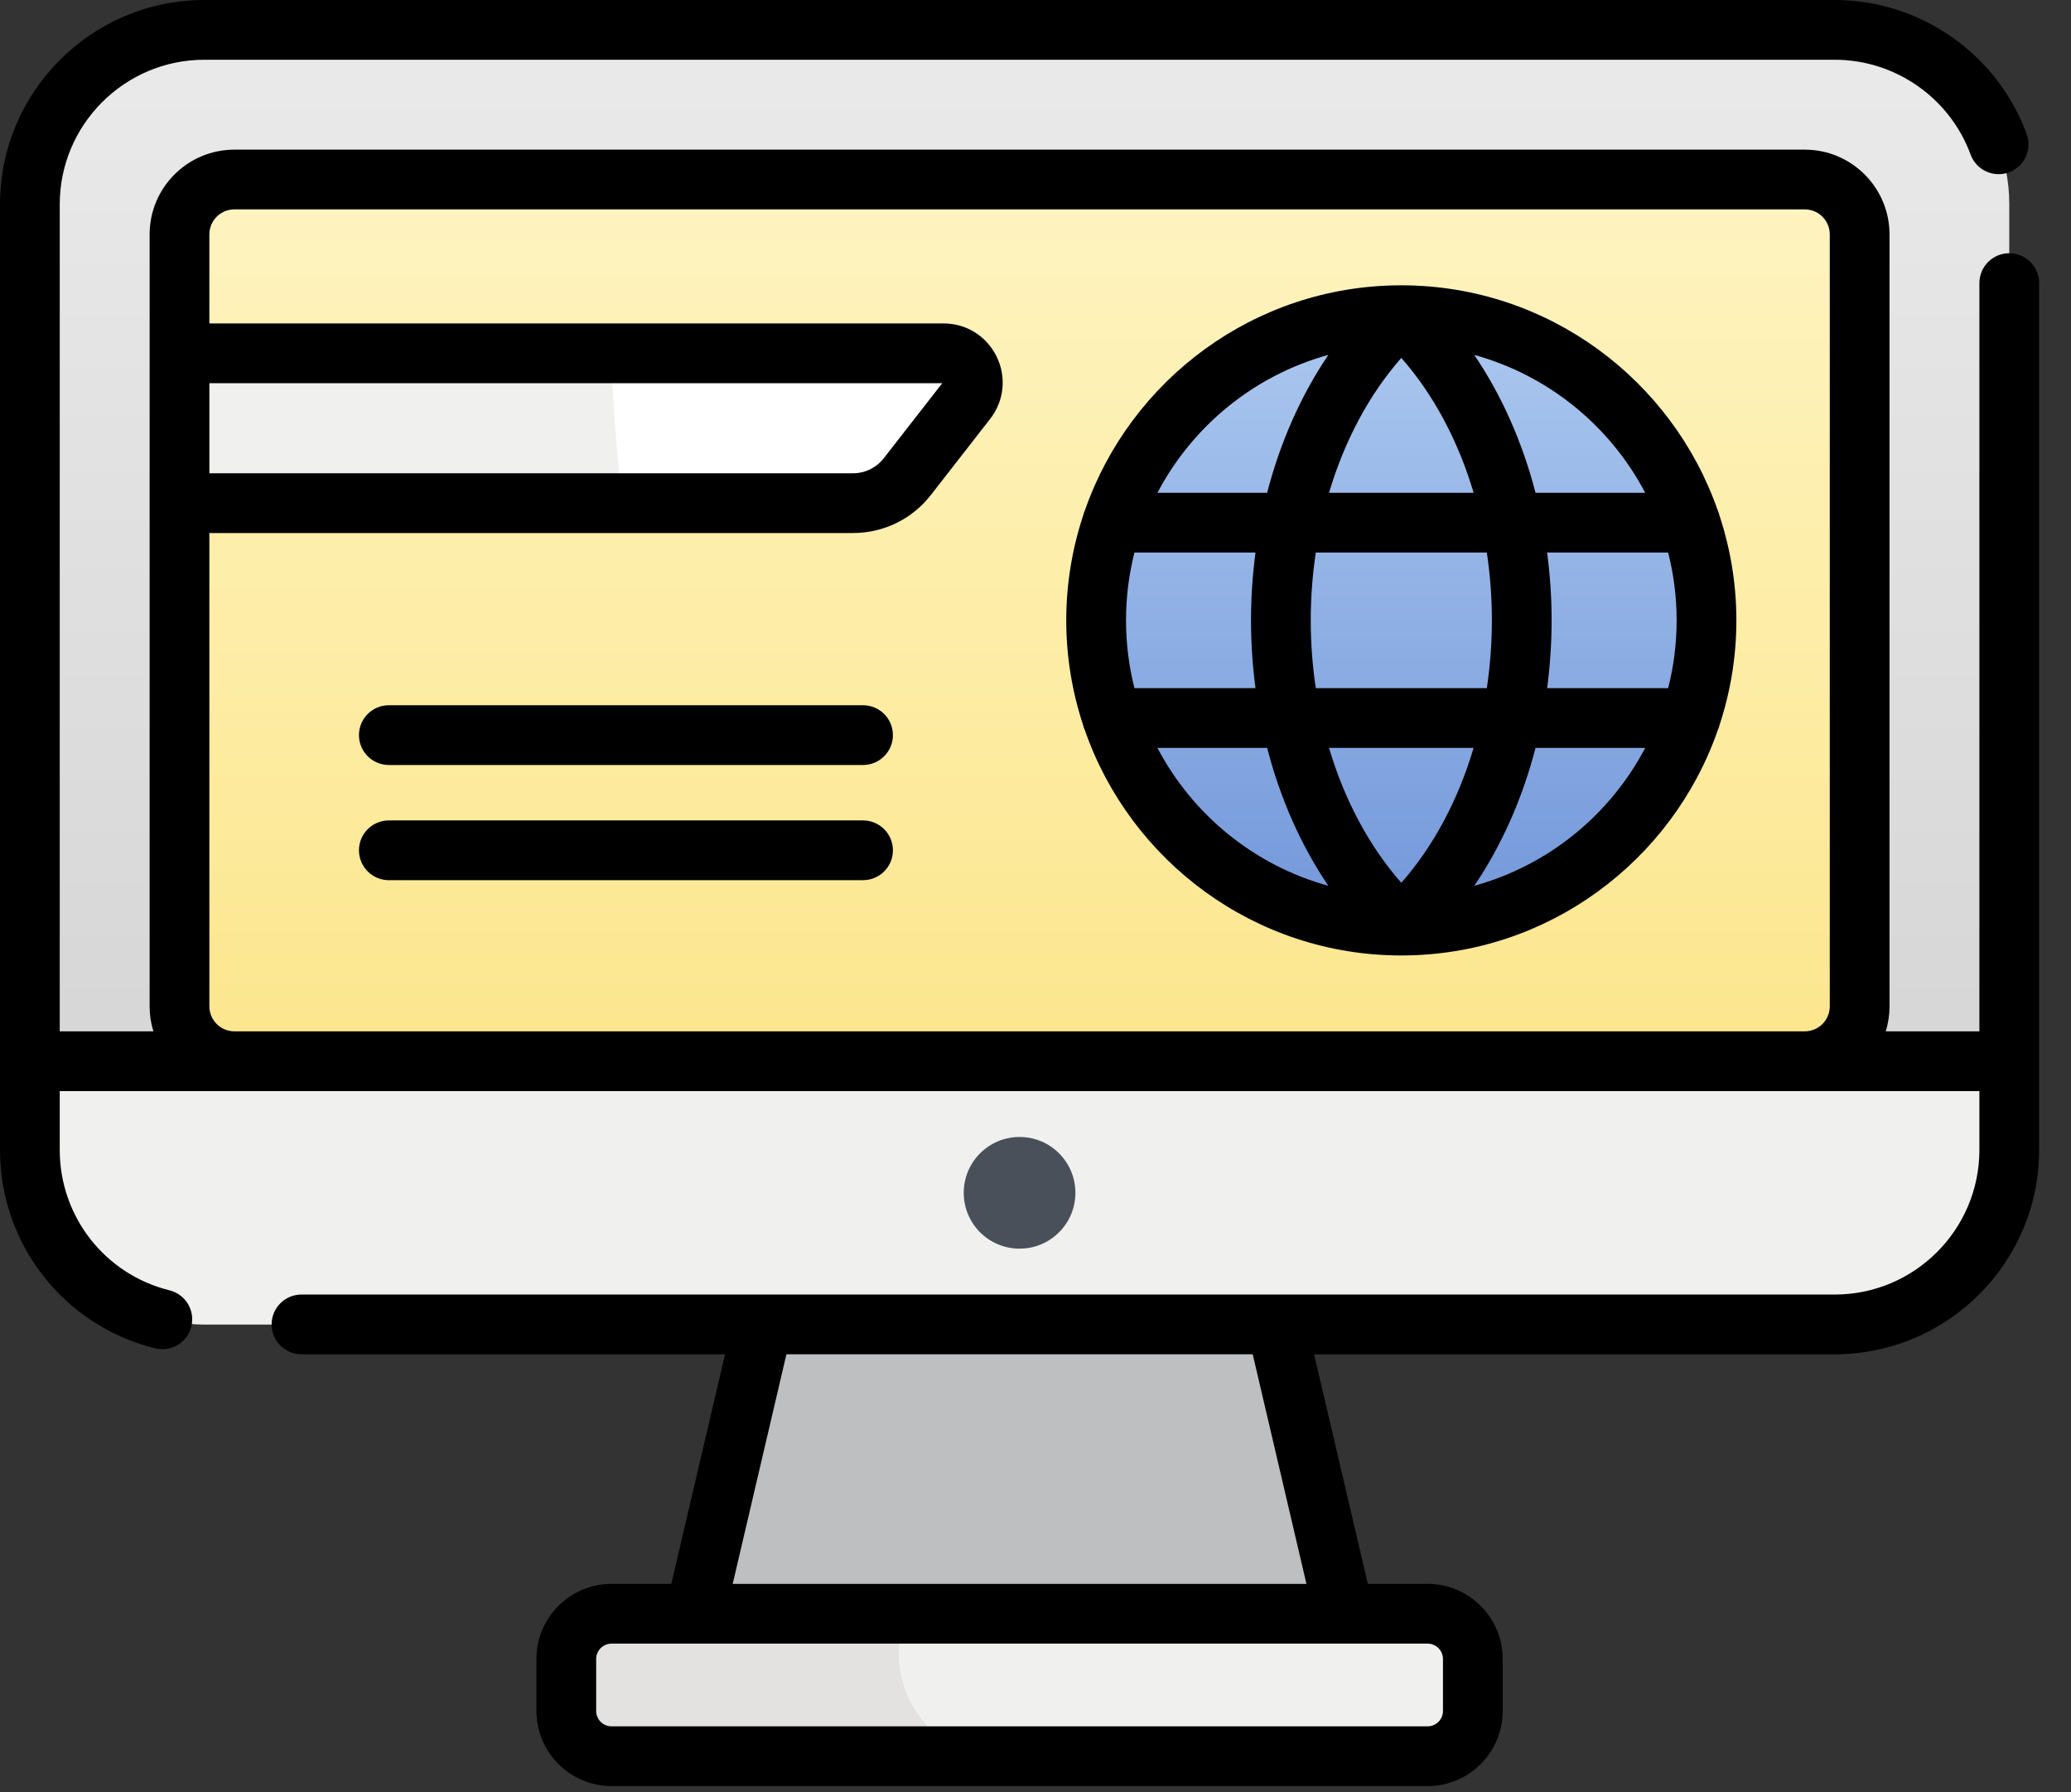
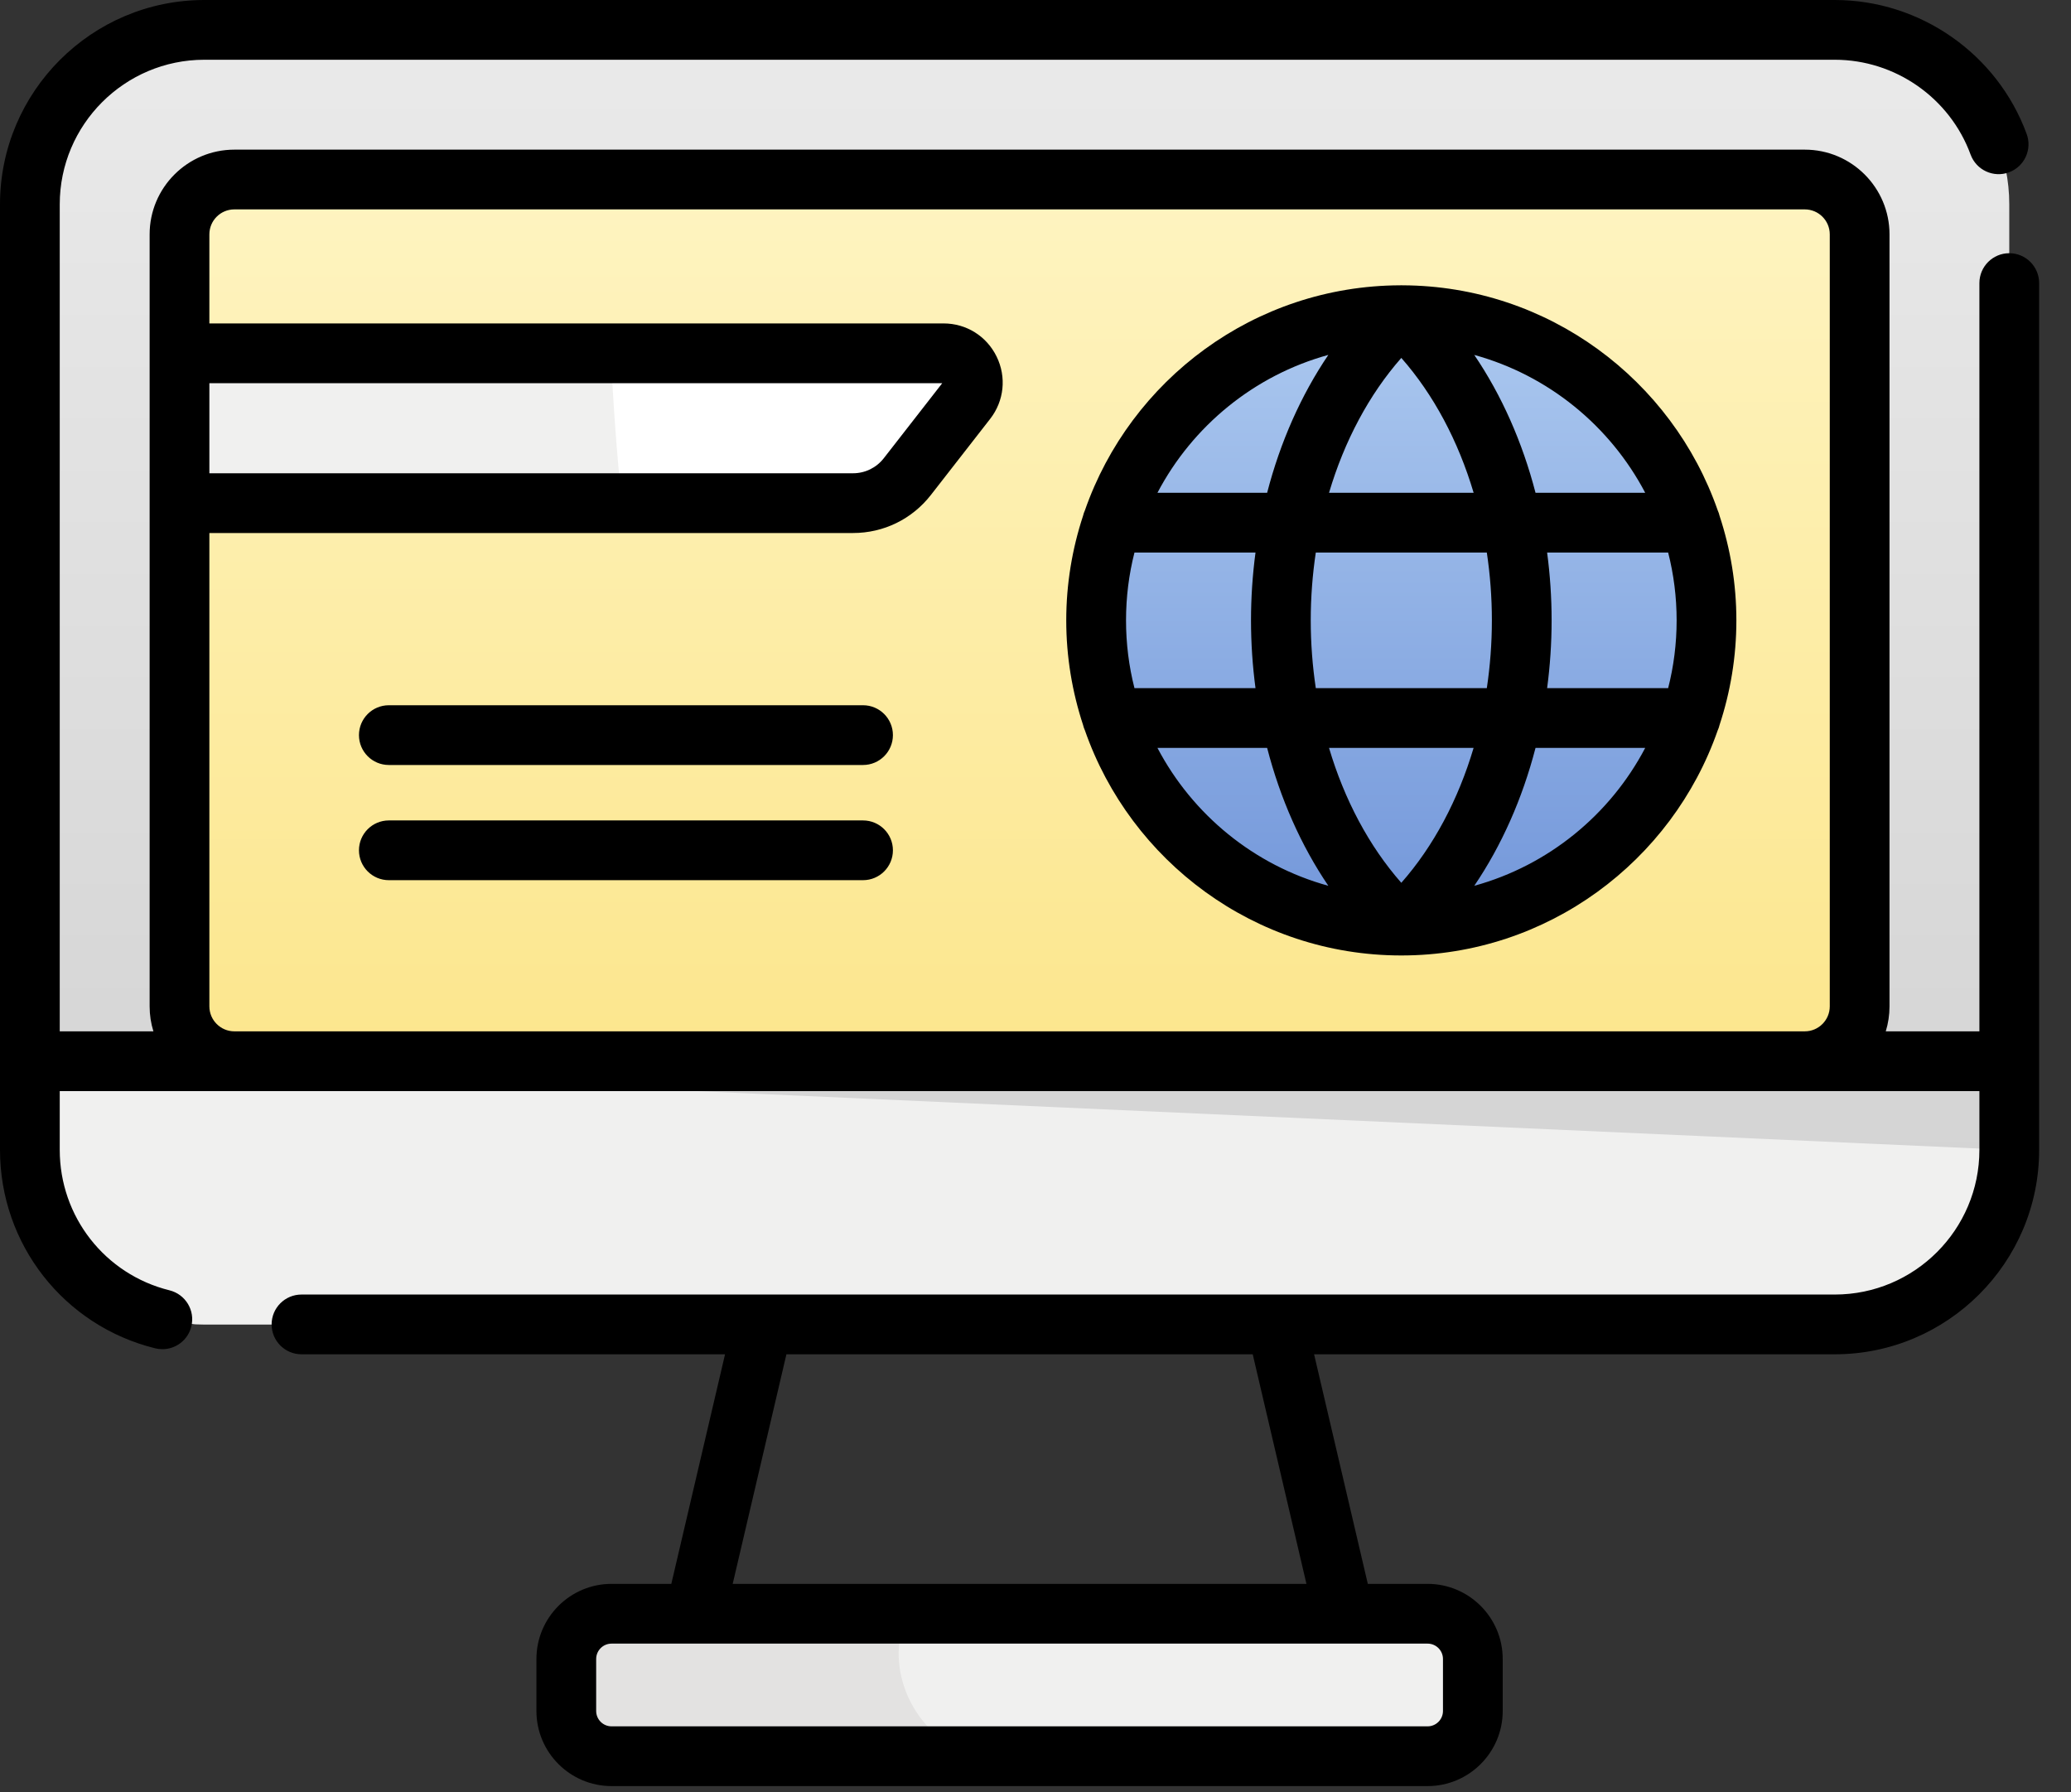
<svg xmlns="http://www.w3.org/2000/svg" width="52px" height="45px" viewBox="0 0 52 45" version="1.1">
  <rect x="0" y="0" width="52" height="45" fill="#333333" stroke="none" />
  <title>earn-money-icon-2</title>
  <desc>Created with Sketch.</desc>
  <defs>
    <linearGradient x1="50%" y1="0%" x2="50%" y2="100%" id="linearGradient-1">
      <stop stop-color="#EAEAEA" offset="0%" />
      <stop stop-color="#D1D1D1" offset="100%" />
    </linearGradient>
    <linearGradient x1="50%" y1="0%" x2="50%" y2="100%" id="linearGradient-2">
      <stop stop-color="#FEF4C1" offset="0%" />
      <stop stop-color="#FCE68D" offset="100%" />
    </linearGradient>
    <linearGradient x1="50%" y1="0%" x2="50%" y2="100%" id="linearGradient-3">
      <stop stop-color="#ABC8EF" offset="0%" />
      <stop stop-color="#7397DA" offset="100%" />
    </linearGradient>
  </defs>
  <g id="Landing-Affiliate" stroke="none" stroke-width="1" fill="none" fill-rule="evenodd">
    <g id="Page---Landing-Affiliate" transform="translate(-544, -3095)" fill-rule="nonzero">
      <g id="Earn-money" transform="translate(125, 2953)">
        <g id="earn-money-icon-2" transform="translate(419, 142)">
          <path d="M5.131,33.251 C2.712,33.251 0.75,31.289 0.75,28.87 L0.75,5.131 C0.75,2.712 2.712,0.75 5.131,0.75 L46.069,0.75 C48.488,0.75 50.45,2.712 50.45,5.131 L50.45,28.87 C50.45,31.289 48.488,33.251 46.069,33.251 L5.131,33.251 Z" id="Path" fill="url(#linearGradient-1)" />
-           <path d="M46.069,33.251 L5.131,33.251 C2.712,33.251 0.75,31.289 0.75,28.87 L0.75,26.643 L50.45,26.643 L50.45,28.87 C50.45,31.289 48.488,33.251 46.069,33.251 Z" id="Path" fill="#F0F0EF" />
+           <path d="M46.069,33.251 L5.131,33.251 C2.712,33.251 0.75,31.289 0.75,28.87 L0.75,26.643 L50.45,28.87 C50.45,31.289 48.488,33.251 46.069,33.251 Z" id="Path" fill="#F0F0EF" />
          <path d="M35.845,44.092 L15.355,44.092 C14.727,44.092 14.219,43.584 14.219,42.956 L14.219,41.651 C14.219,41.024 14.727,40.515 15.355,40.515 L35.845,40.515 C36.473,40.515 36.981,41.024 36.981,41.651 L36.981,42.956 C36.981,43.584 36.473,44.092 35.845,44.092 Z" id="Path" fill="#F0F0EF" />
-           <polygon id="Path" fill="#BEBFC0" points="32.049 33.251 19.151 33.251 17.451 40.515 33.749 40.515" />
          <path d="M45.315,26.643 L5.885,26.643 C5.123,26.643 4.507,26.026 4.507,25.265 L4.507,5.884 C4.507,5.123 5.123,4.507 5.885,4.507 L45.316,4.507 C46.077,4.507 46.693,5.123 46.693,5.884 L46.693,25.265 C46.693,26.026 46.077,26.643 45.315,26.643 Z" id="Path" fill="url(#linearGradient-2)" />
          <path d="M35.185,23.238 C30.953,23.238 27.523,19.807 27.523,15.575 C27.523,11.343 30.953,7.912 35.185,7.912 C39.417,7.912 42.848,11.343 42.848,15.575 C42.848,19.807 39.417,23.238 35.185,23.238 Z" id="Path" fill="url(#linearGradient-3)" />
          <path d="M23.691,8.87 L4.507,8.87 L4.507,12.632 L21.417,12.632 C21.951,12.632 22.454,12.386 22.782,11.965 L24.27,10.055 C24.645,9.573 24.302,8.87 23.691,8.87 Z" id="Path" fill="#FFFFFF" />
          <path d="M15.338,8.87 L4.507,8.87 L4.507,12.632 L15.614,12.632 C15.482,11.34 15.393,10.077 15.338,8.87 Z" id="Path" fill="#F0F0EF" />
-           <path d="M27.002,29.947 C27.002,30.721 26.375,31.349 25.6,31.349 C24.825,31.349 24.198,30.721 24.198,29.947 C24.198,29.173 24.825,28.545 25.6,28.545 C26.375,28.545 27.002,29.173 27.002,29.947 Z" id="Path" fill="#495059" />
          <path d="M15.355,40.515 C14.727,40.515 14.219,41.024 14.219,41.651 L14.219,42.956 C14.219,43.584 14.727,44.092 15.355,44.092 L24.365,44.092 C22.562,43.322 22.253,41.421 22.824,40.515 L15.355,40.515 Z" id="Path" fill="#E3E2E1" />
          <path d="M21.67,20.598 L9.763,20.598 C9.349,20.598 9.013,20.934 9.013,21.348 C9.013,21.762 9.349,22.098 9.763,22.098 L21.67,22.098 C22.084,22.098 22.42,21.762 22.42,21.348 C22.42,20.934 22.084,20.598 21.67,20.598 Z M50.45,6.357 C50.036,6.357 49.7,6.693 49.7,7.107 L49.7,25.893 L47.349,25.893 C47.41,25.695 47.443,25.484 47.443,25.265 L47.443,5.884 C47.443,4.711 46.489,3.757 45.316,3.757 L5.885,3.757 C4.711,3.757 3.757,4.711 3.757,5.884 L3.757,25.265 C3.757,25.484 3.79,25.695 3.852,25.893 L1.5,25.893 L1.5,5.131 C1.5,3.129 3.129,1.5 5.131,1.5 L46.069,1.5 C47.586,1.5 48.957,2.457 49.479,3.881 C49.622,4.27 50.052,4.469 50.441,4.327 C50.83,4.184 51.03,3.753 50.887,3.364 C50.149,1.352 48.213,0 46.069,0 L5.131,0 C2.302,0 0,2.302 0,5.131 L0,28.87 C0,31.236 1.602,33.284 3.896,33.851 C3.957,33.866 4.017,33.873 4.077,33.873 C4.414,33.873 4.72,33.645 4.804,33.303 C4.904,32.901 4.658,32.495 4.256,32.395 C2.634,31.994 1.5,30.544 1.5,28.87 L1.5,27.393 L49.7,27.393 L49.7,28.87 C49.7,30.872 48.071,32.501 46.069,32.501 L7.57,32.501 C7.155,32.501 6.82,32.837 6.82,33.251 C6.82,33.665 7.155,34.001 7.57,34.001 L18.205,34.001 L16.856,39.765 L15.355,39.765 C14.315,39.765 13.469,40.611 13.469,41.651 L13.469,42.956 C13.469,43.996 14.315,44.842 15.355,44.842 L35.845,44.842 C36.885,44.842 37.731,43.996 37.731,42.956 L37.731,41.651 C37.731,40.611 36.885,39.765 35.845,39.765 L34.344,39.765 L32.995,34.001 L46.069,34.001 C48.898,34.001 51.2,31.699 51.2,28.87 L51.2,7.107 C51.2,6.693 50.864,6.357 50.45,6.357 Z M5.257,9.62 L23.658,9.621 L22.191,11.504 C22.004,11.744 21.722,11.882 21.418,11.882 L5.257,11.882 L5.257,9.62 Z M45.943,25.265 C45.943,25.611 45.662,25.893 45.316,25.893 L5.885,25.893 C5.538,25.893 5.257,25.611 5.257,25.265 L5.257,13.382 L21.418,13.382 C22.188,13.382 22.901,13.033 23.374,12.426 L24.862,10.516 C25.213,10.065 25.275,9.466 25.024,8.953 C24.773,8.439 24.263,8.12 23.691,8.12 L5.257,8.12 L5.257,5.884 C5.257,5.538 5.538,5.257 5.884,5.257 L45.315,5.257 C45.662,5.257 45.943,5.538 45.943,5.884 L45.943,25.265 Z M19.746,34.001 L31.454,34.001 L32.803,39.765 L18.397,39.765 L19.746,34.001 Z M33.747,41.265 L33.748,41.265 L33.751,41.265 L35.845,41.265 C36.058,41.265 36.231,41.438 36.231,41.651 L36.231,42.956 C36.231,43.169 36.058,43.342 35.845,43.342 L15.355,43.342 C15.142,43.342 14.969,43.169 14.969,42.956 L14.969,41.651 C14.969,41.438 15.142,41.265 15.355,41.265 L17.449,41.265 L17.452,41.265 L17.453,41.265 L33.747,41.265 Z M21.67,17.706 L9.763,17.706 C9.349,17.706 9.013,18.042 9.013,18.456 C9.013,18.87 9.349,19.206 9.763,19.206 L21.67,19.206 C22.084,19.206 22.42,18.87 22.42,18.456 C22.42,18.042 22.084,17.706 21.67,17.706 Z M43.13,12.815 C41.989,9.538 38.875,7.177 35.217,7.163 C35.215,7.163 35.213,7.163 35.211,7.163 C35.203,7.163 35.194,7.162 35.185,7.162 C35.177,7.162 35.168,7.163 35.16,7.163 C35.157,7.163 35.155,7.163 35.152,7.163 C31.495,7.177 28.382,9.538 27.24,12.815 C27.22,12.858 27.205,12.903 27.194,12.95 C26.922,13.776 26.772,14.658 26.772,15.575 C26.772,16.492 26.922,17.373 27.194,18.2 C27.205,18.247 27.22,18.292 27.24,18.335 C28.385,21.621 31.513,23.988 35.185,23.988 L35.185,23.988 L35.186,23.988 C38.857,23.988 41.985,21.621 43.13,18.335 C43.15,18.292 43.165,18.247 43.176,18.2 C43.448,17.374 43.598,16.492 43.598,15.575 C43.598,14.658 43.448,13.777 43.176,12.95 C43.165,12.903 43.15,12.858 43.13,12.815 L43.13,12.815 Z M41.309,12.372 L38.555,12.372 C38.225,11.1 37.703,9.921 37.017,8.911 C38.879,9.423 40.428,10.695 41.309,12.372 Z M37.459,15.575 C37.459,16.153 37.415,16.722 37.332,17.277 L33.038,17.277 C32.955,16.722 32.911,16.153 32.911,15.575 C32.911,14.997 32.955,14.427 33.038,13.872 L37.332,13.872 C37.415,14.427 37.459,14.997 37.459,15.575 Z M35.185,8.986 C35.995,9.905 36.614,11.071 37.001,12.372 L33.37,12.372 C33.756,11.071 34.376,9.905 35.185,8.986 Z M33.353,8.91 C32.668,9.921 32.145,11.1 31.816,12.372 L29.062,12.372 C29.943,10.695 31.491,9.423 33.353,8.91 Z M28.273,15.575 C28.273,14.988 28.346,14.417 28.485,13.872 L31.524,13.872 C31.45,14.43 31.411,15 31.411,15.575 C31.411,16.15 31.45,16.719 31.524,17.277 L28.485,17.277 C28.346,16.732 28.273,16.162 28.273,15.575 Z M29.062,18.777 L31.816,18.777 C32.145,20.049 32.667,21.228 33.353,22.239 C31.491,21.727 29.943,20.454 29.062,18.777 Z M35.185,22.164 C34.376,21.245 33.756,20.079 33.37,18.777 L37,18.777 C36.614,20.079 35.995,21.245 35.185,22.164 Z M37.017,22.239 C37.703,21.228 38.225,20.05 38.555,18.777 L41.309,18.777 C40.428,20.454 38.879,21.727 37.017,22.239 Z M41.885,17.277 L38.846,17.277 C38.92,16.719 38.959,16.15 38.959,15.575 C38.959,15 38.92,14.43 38.846,13.872 L41.885,13.872 C42.024,14.417 42.098,14.988 42.098,15.575 C42.098,16.162 42.024,16.732 41.885,17.277 Z" id="Shape" fill="#000000" />
        </g>
      </g>
    </g>
  </g>
</svg>